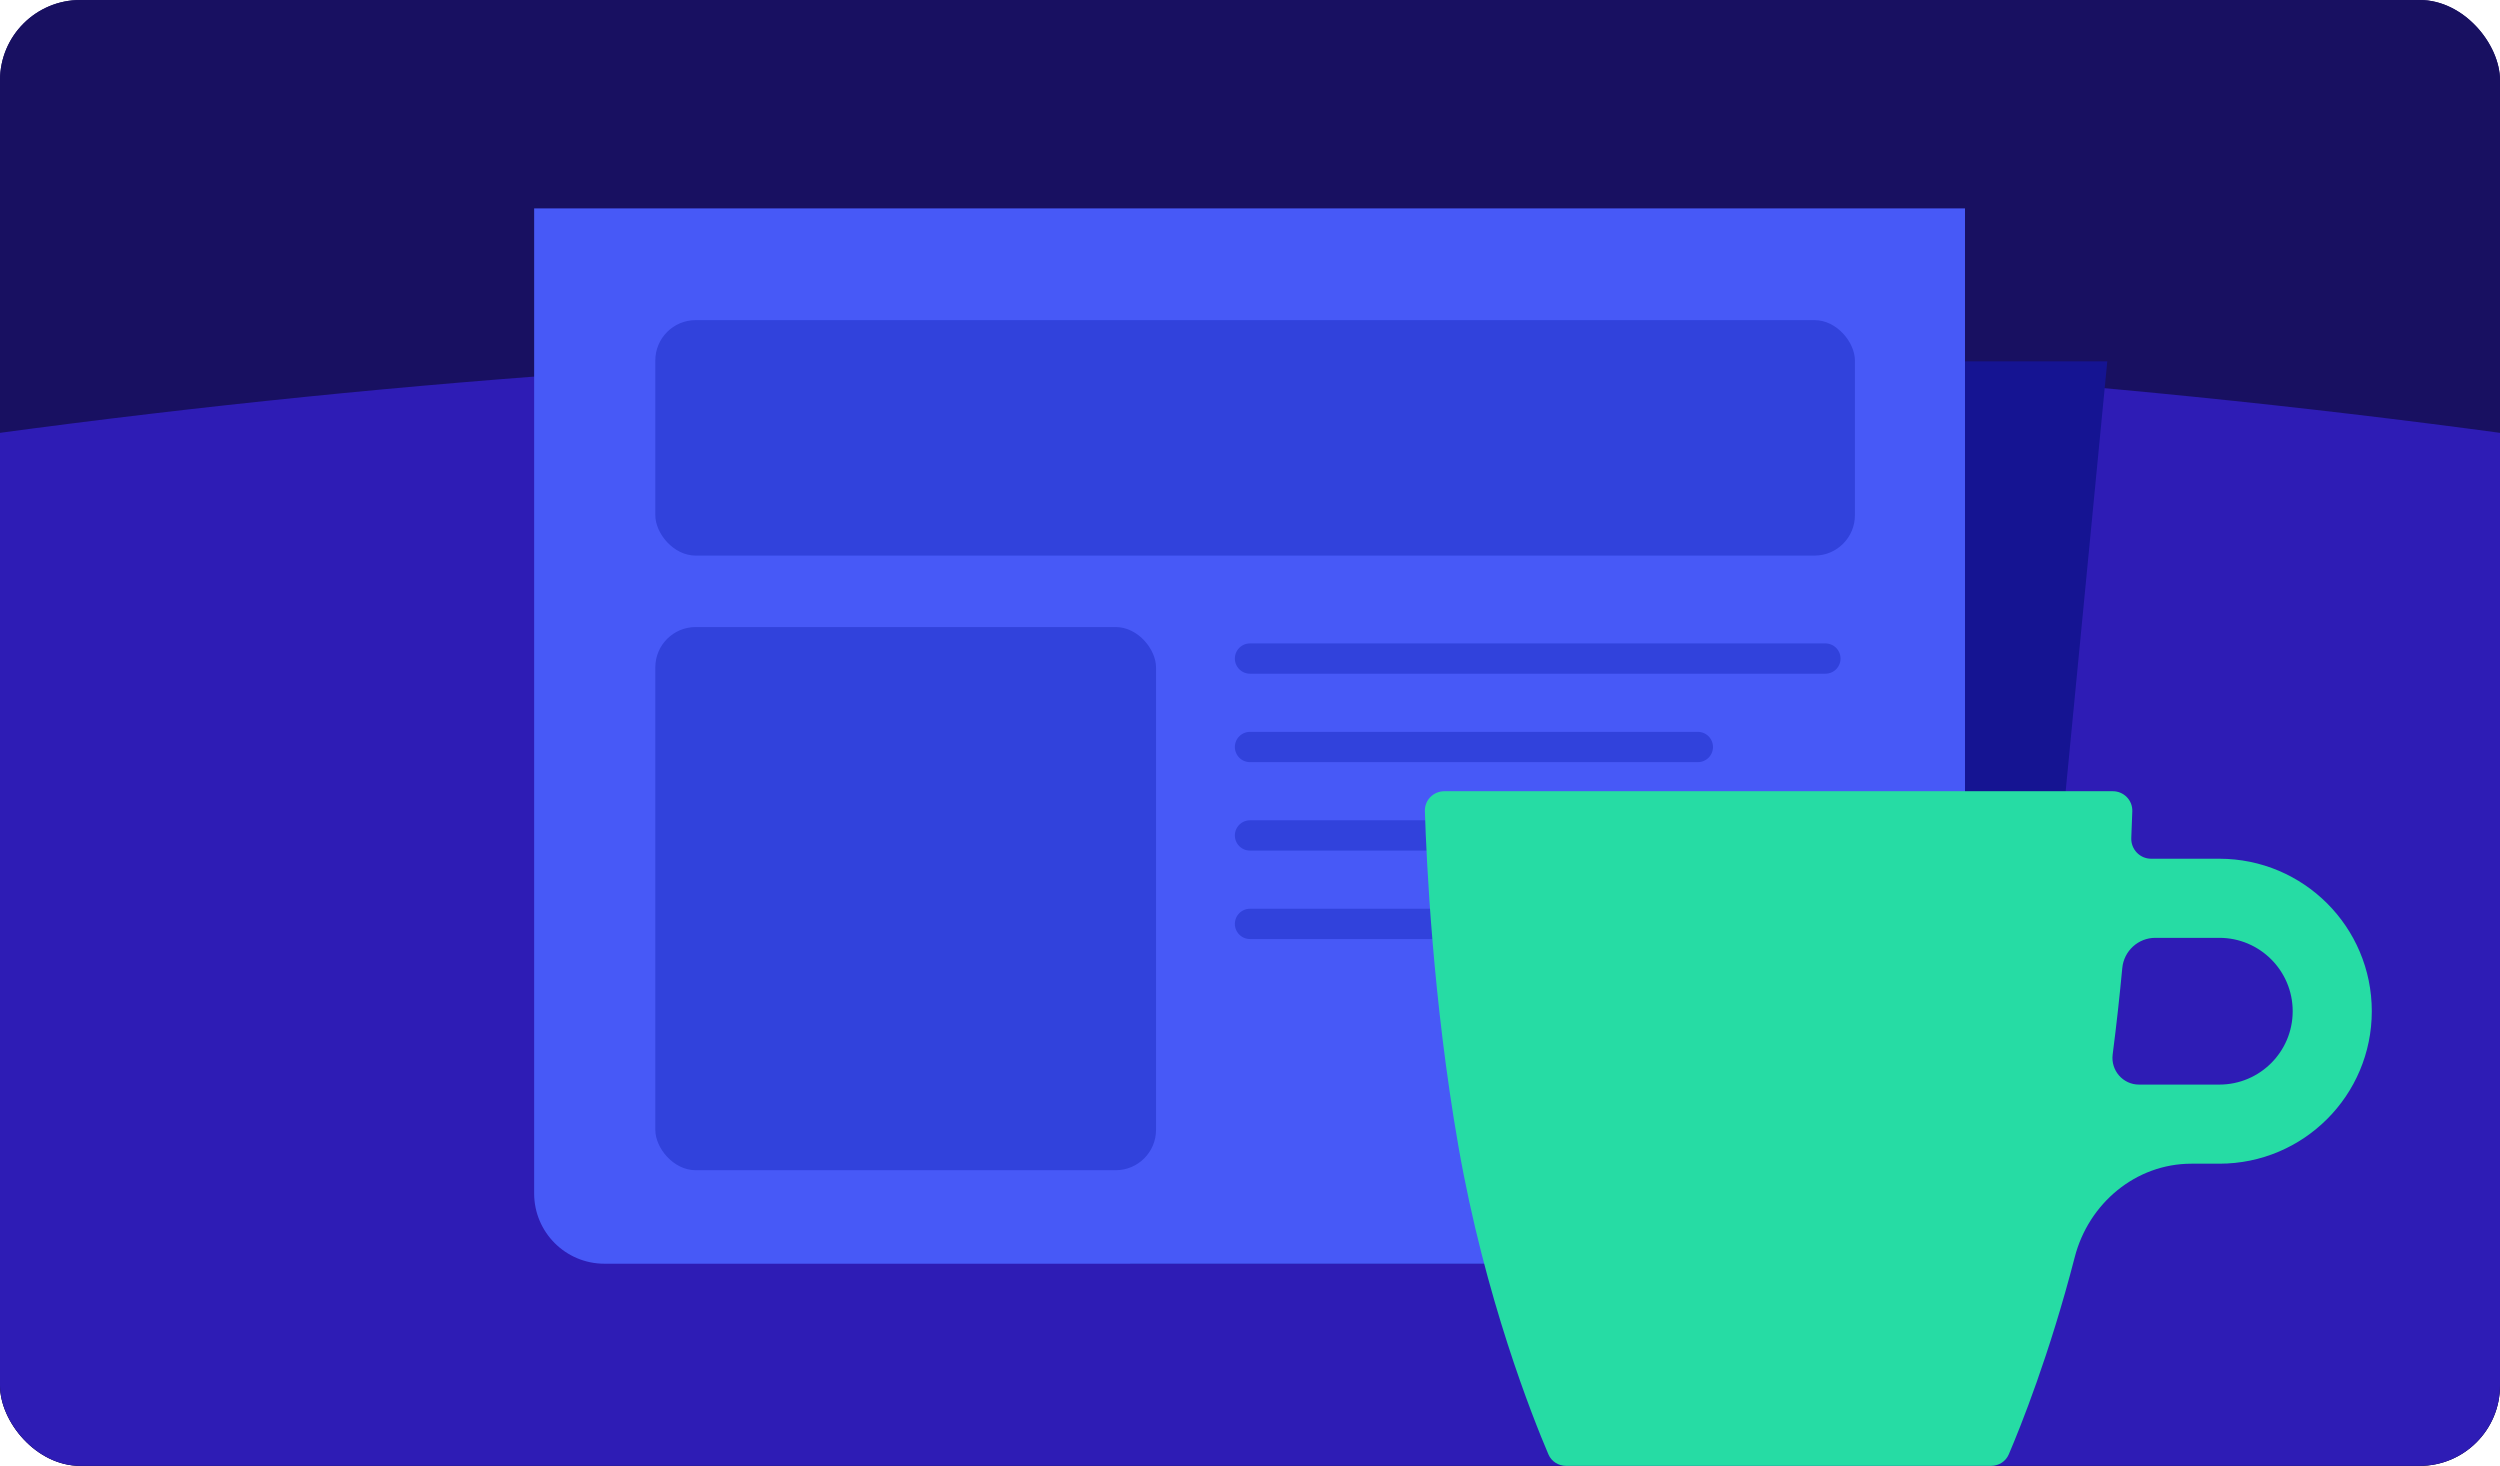
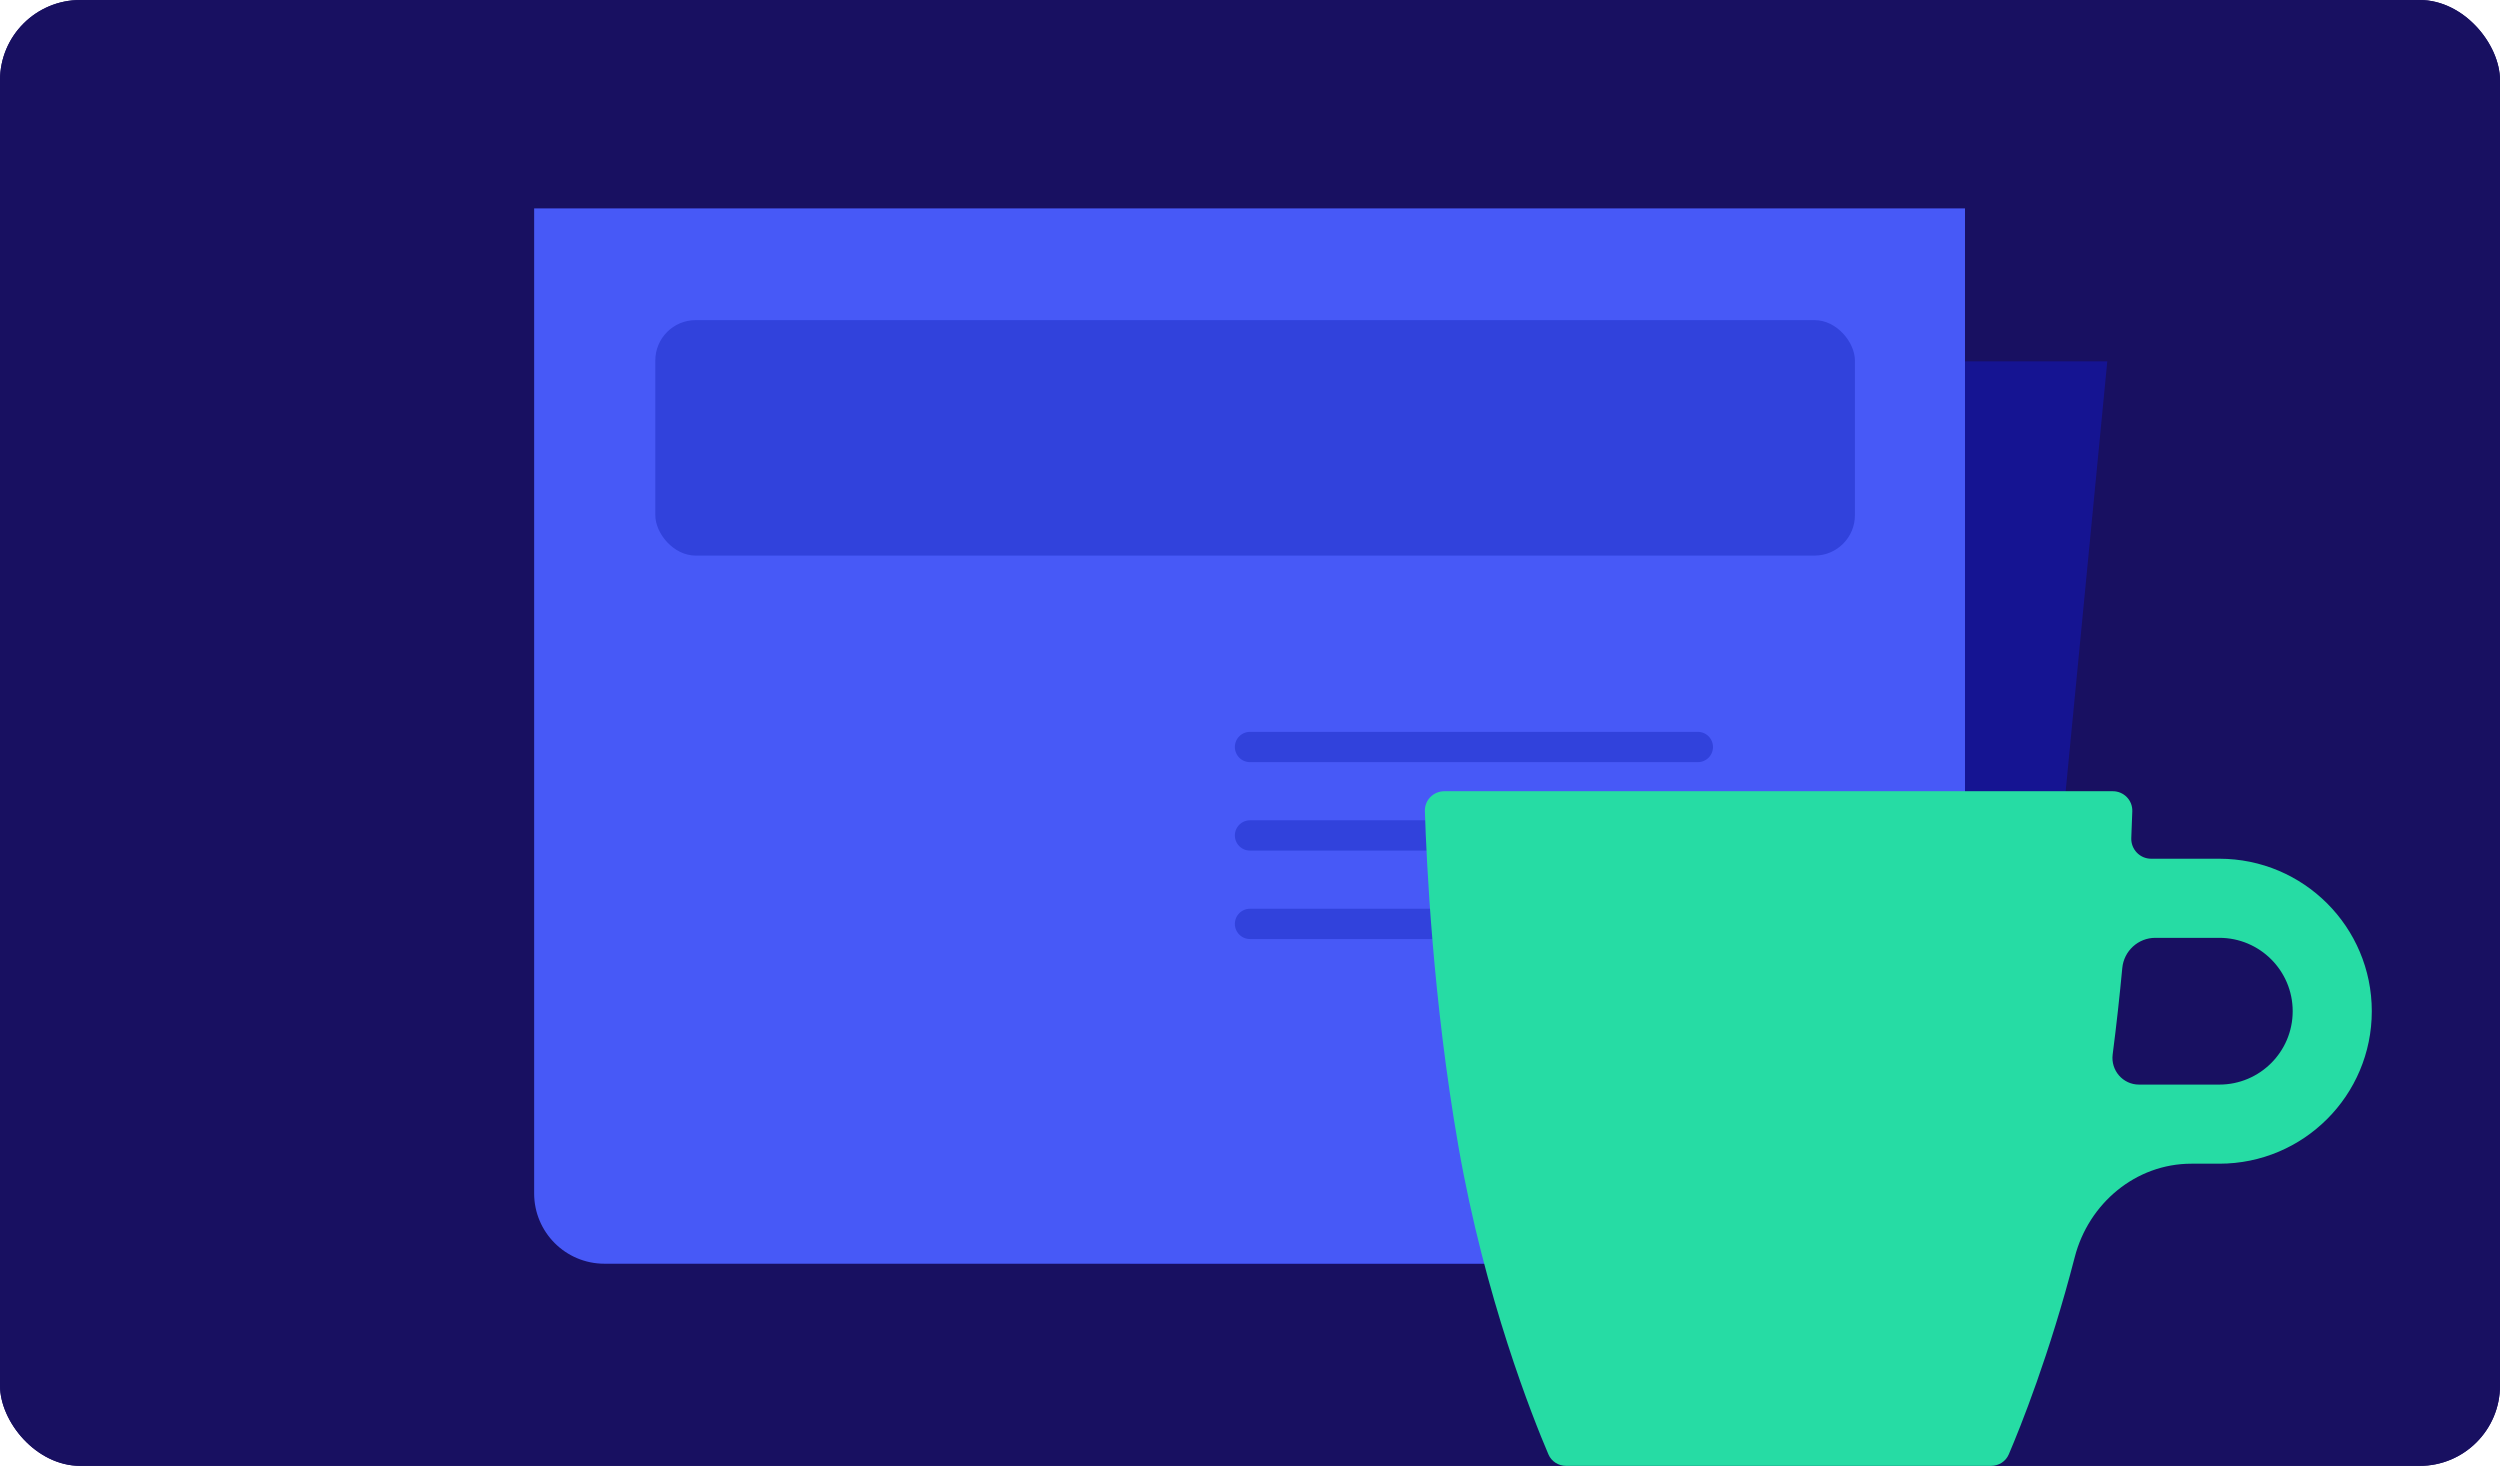
<svg xmlns="http://www.w3.org/2000/svg" width="498" height="292" viewBox="0 0 498 292" fill="none">
  <g clip-path="url(#clip0_15789_63112)">
    <rect width="498" height="292" rx="16" fill="#181061" />
    <g clip-path="url(#clip1_15789_63112)">
      <rect width="498" height="292" fill="#181061" />
      <g style="mix-blend-mode:plus-lighter" filter="url(#filter0_f_15789_63112)">
-         <ellipse cx="249" cy="932.588" rx="1274.94" ry="862.981" fill="#4027F9" fill-opacity="0.55" />
-       </g>
+         </g>
      <path d="M242.521 71.977H419.771L402.367 251.732H225.117L242.521 71.977Z" fill="#151492" />
-       <path d="M106.402 41.508H391.428V237.732C391.428 245.464 385.16 251.732 377.428 251.732H120.402C112.67 251.732 106.402 245.464 106.402 237.732V41.508Z" fill="#4759F7" />
-       <rect x="130.539" y="124.906" width="99.745" height="108.202" rx="8.047" fill="#3142DC" />
+       <path d="M106.402 41.508H391.428V237.732C391.428 245.464 385.16 251.732 377.428 251.732H120.402C112.67 251.732 106.402 245.464 106.402 237.732V41.508" fill="#4759F7" />
      <rect x="130.539" y="63.769" width="238.961" height="46.905" rx="8.047" fill="#3142DC" />
-       <path d="M249 131.185L363.618 131.185" stroke="#3142DC" stroke-width="6.036" stroke-linecap="round" />
      <path d="M249 184.038L363.618 184.038" stroke="#3142DC" stroke-width="6.036" stroke-linecap="round" />
      <path d="M249 166.42L363.618 166.42" stroke="#3142DC" stroke-width="6.036" stroke-linecap="round" />
      <path d="M249 148.802H338.21" stroke="#3142DC" stroke-width="6.036" stroke-linecap="round" />
      <path fill-rule="evenodd" clip-rule="evenodd" d="M420.865 157.611C423.059 157.611 424.823 159.401 424.754 161.594C424.71 163.024 424.645 164.812 424.553 166.91C424.454 169.165 426.248 171.059 428.505 171.059H442.087C458.862 171.059 472.462 184.658 472.462 201.434C472.461 218.209 458.862 231.809 442.087 231.809H436.507C425.454 231.809 416.055 239.705 413.293 250.408C408.276 269.851 402.449 284.327 400.149 289.709C399.545 291.121 398.159 292 396.623 292H311.971C310.435 292 309.049 291.123 308.446 289.711C305.341 282.447 295.801 258.594 290.512 228.319C285.429 199.223 284.149 171.596 283.838 161.575C283.77 159.383 285.534 157.611 287.728 157.611H420.865ZM429.336 186.817C425.919 186.817 423.077 189.438 422.758 192.84C422.251 198.234 421.623 204.025 420.843 210.047C420.433 213.218 422.887 216.05 426.084 216.05H442.087C450.159 216.05 456.703 209.506 456.703 201.434C456.703 193.361 450.159 186.817 442.087 186.817H429.336Z" fill="#26DCA4" />
    </g>
  </g>
  <defs>
    <filter id="filter0_f_15789_63112" x="-1525.94" y="-430.394" width="3549.88" height="2725.96" filterUnits="userSpaceOnUse" color-interpolation-filters="sRGB">
      <feFlood flood-opacity="0" result="BackgroundImageFix" />
      <feBlend mode="normal" in="SourceGraphic" in2="BackgroundImageFix" result="shape" />
      <feGaussianBlur stdDeviation="250" result="effect1_foregroundBlur_15789_63112" />
    </filter>
    <clipPath id="clip0_15789_63112">
      <rect width="498" height="292" rx="16" fill="white" />
    </clipPath>
    <clipPath id="clip1_15789_63112">
      <rect width="498" height="292" fill="white" />
    </clipPath>
  </defs>
</svg>